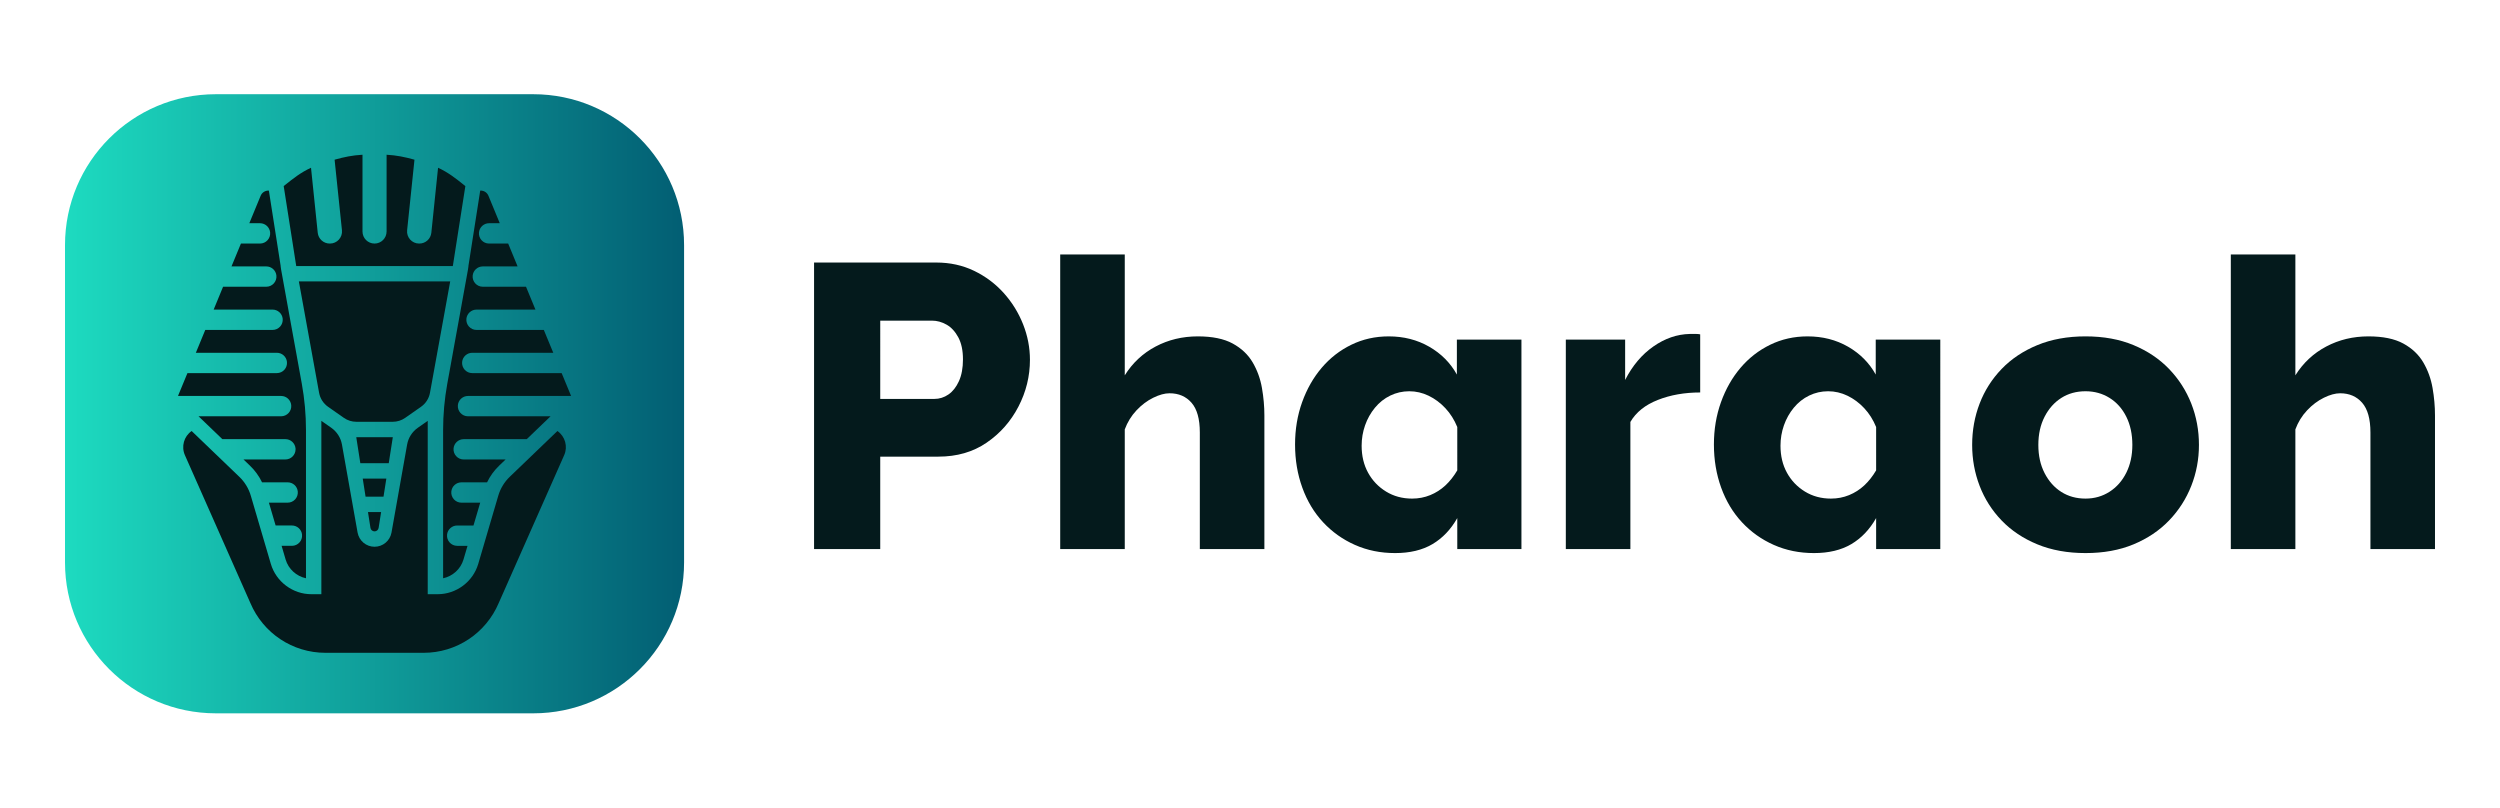
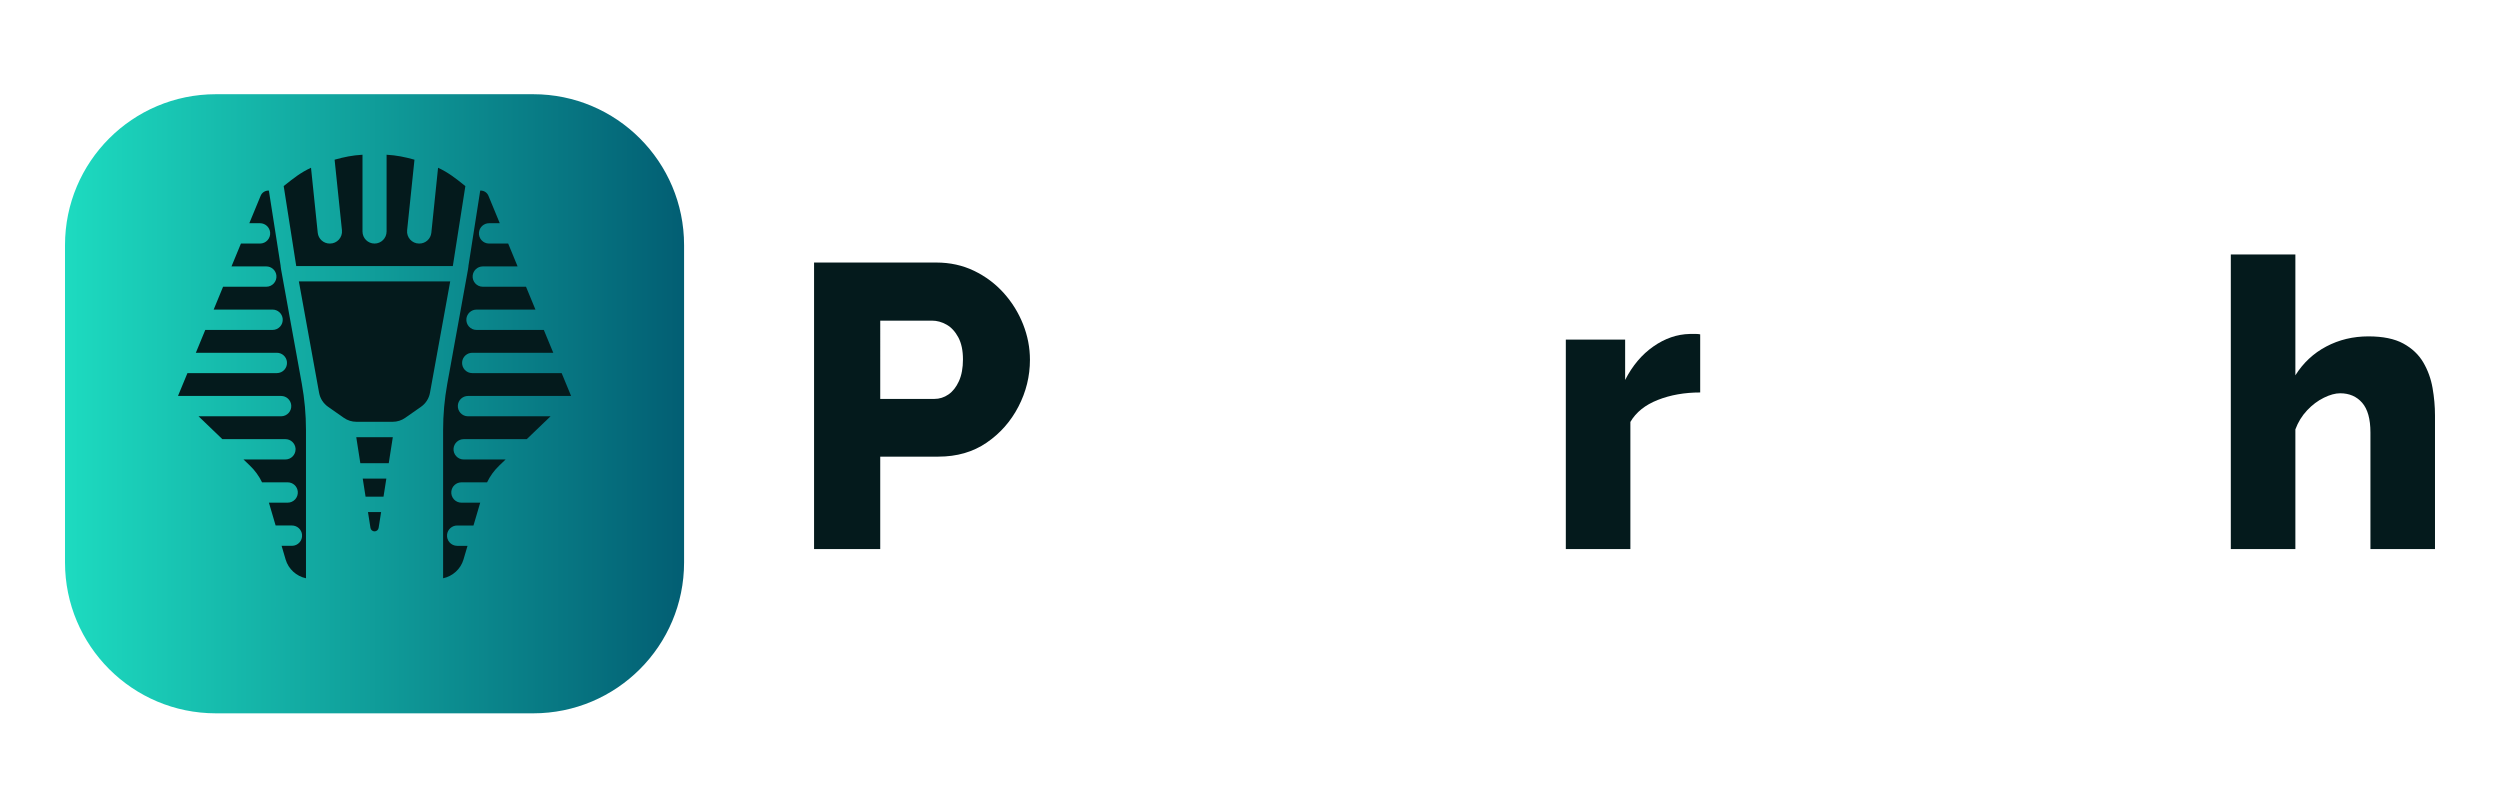
<svg xmlns="http://www.w3.org/2000/svg" version="1.1" id="Layer_1" x="0px" y="0px" width="2000px" height="646.032px" viewBox="0 0 2000 646.032" enable-background="new 0 0 2000 646.032" xml:space="preserve">
  <g>
    <path fill="#041A1C" d="M651.25,439.23V210.028h97.814c10.977,0,21.033,2.211,30.184,6.618   c9.145,4.416,17.054,10.332,23.727,17.756c6.668,7.426,11.833,15.769,15.495,25.019c3.656,9.256,5.487,18.724,5.487,28.408   c0,13.131-3.067,25.613-9.201,37.449c-6.133,11.836-14.638,21.467-25.502,28.89c-10.871,7.426-23.727,11.138-38.577,11.138h-46.486   v73.925H651.25z M704.193,319.141h43.257c4.087,0,7.854-1.181,11.299-3.552c3.439-2.365,6.239-5.916,8.393-10.652   c2.148-4.732,3.227-10.541,3.227-17.433c0-7.1-1.241-12.961-3.712-17.593c-2.477-4.625-5.6-8.017-9.362-10.169   c-3.769-2.149-7.697-3.229-11.782-3.229h-41.322V319.141z" />
-     <path fill="#041A1C" d="M1011.511,439.23H959.86v-93.298c0-10.75-2.21-18.653-6.618-23.718c-4.414-5.059-10.28-7.593-17.594-7.593   c-3.875,0-8.232,1.197-13.074,3.578c-4.843,2.381-9.312,5.743-13.397,10.091c-4.092,4.351-7.214,9.422-9.362,15.225v95.715h-51.651   V203.573h51.651v96.694c6.239-9.964,14.471-17.645,24.694-23.052c10.22-5.408,21.469-8.111,33.735-8.111   c11.621,0,20.927,1.911,27.923,5.727c6.991,3.816,12.319,8.852,15.98,15.107c3.658,6.252,6.133,13.088,7.425,20.508   c1.292,7.42,1.937,14.732,1.937,21.94V439.23z" />
-     <path fill="#041A1C" d="M1116.104,442.458c-11.621,0-22.33-2.175-32.119-6.516c-9.796-4.348-18.295-10.391-25.503-18.134   c-7.213-7.74-12.751-16.963-16.625-27.671c-3.873-10.711-5.81-22.214-5.81-34.516c0-12.087,1.882-23.375,5.649-33.871   c3.764-10.499,8.984-19.667,15.657-27.517c6.668-7.844,14.577-13.992,23.727-18.444c9.145-4.455,19.096-6.686,29.861-6.686   c12.05,0,22.865,2.759,32.444,8.274c9.573,5.512,16.947,12.932,22.113,22.263v-27.954h51.651V439.23h-51.328v-24.761   c-5.166,9.119-11.784,16.06-19.854,20.831S1127.938,442.458,1116.104,442.458z M1165.819,341.626   c-2.371-5.805-5.545-10.831-9.524-15.084c-3.986-4.253-8.449-7.573-13.397-9.957c-4.954-2.381-10.119-3.578-15.495-3.578   c-5.383,0-10.442,1.151-15.172,3.451c-4.737,2.299-8.827,5.538-12.268,9.716c-3.444,4.175-6.083,8.878-7.909,14.103   c-1.83,5.225-2.743,10.652-2.743,16.291c0,8.154,1.72,15.362,5.165,21.624c3.441,6.272,8.232,11.285,14.365,15.049   c6.133,3.761,13.074,5.639,20.821,5.639c5.166,0,10.008-0.93,14.528-2.785c4.519-1.856,8.553-4.432,12.105-7.733   c3.55-3.297,6.724-7.319,9.524-12.064V341.626z" />
    <path fill="#041A1C" d="M1360.152,313.975c-12.483,0-23.783,1.993-33.895,5.972c-10.119,3.986-17.433,9.846-21.951,17.596V439.23   h-51.651V271.686h47.453v32.282c5.812-11.405,13.341-20.339,22.597-26.793c9.251-6.458,18.936-9.791,29.053-10.01   c2.366,0,4.142,0,5.328,0c1.179,0,2.203,0.111,3.066,0.323V313.975z" />
-     <path fill="#041A1C" d="M1451.187,442.458c-11.621,0-22.33-2.175-32.119-6.516c-9.796-4.348-18.295-10.391-25.503-18.134   c-7.213-7.74-12.751-16.963-16.625-27.671c-3.873-10.711-5.81-22.214-5.81-34.516c0-12.087,1.882-23.375,5.649-33.871   c3.764-10.499,8.984-19.667,15.657-27.517c6.668-7.844,14.577-13.992,23.727-18.444c9.145-4.455,19.096-6.686,29.861-6.686   c12.05,0,22.865,2.759,32.444,8.274c9.573,5.512,16.947,12.932,22.113,22.263v-27.954h51.651V439.23h-51.328v-24.761   c-5.166,9.119-11.784,16.06-19.854,20.831C1472.977,440.071,1463.021,442.458,1451.187,442.458z M1500.902,341.626   c-2.371-5.805-5.545-10.831-9.524-15.084c-3.985-4.253-8.449-7.573-13.397-9.957c-4.954-2.381-10.119-3.578-15.495-3.578   c-5.383,0-10.442,1.151-15.172,3.451c-4.737,2.299-8.827,5.538-12.268,9.716c-3.444,4.175-6.083,8.878-7.909,14.103   c-1.83,5.225-2.743,10.652-2.743,16.291c0,8.154,1.72,15.362,5.165,21.624c3.441,6.272,8.232,11.285,14.365,15.049   c6.133,3.761,13.074,5.639,20.822,5.639c5.166,0,10.008-0.93,14.528-2.785c4.519-1.856,8.553-4.432,12.105-7.733   c3.55-3.297,6.724-7.319,9.524-12.064V341.626z" />
-     <path fill="#041A1C" d="M1668.442,442.458c-14.421,0-27.278-2.335-38.577-6.996c-11.298-4.667-20.821-11.027-28.569-19.086   c-7.748-8.056-13.614-17.283-17.594-27.674c-3.984-10.391-5.972-21.311-5.972-32.758c0-11.663,1.988-22.694,5.972-33.085   c3.981-10.391,9.846-19.611,17.594-27.674c7.748-8.053,17.271-14.416,28.569-19.08c11.299-4.667,24.156-7.002,38.577-7.002   c14.416,0,27.222,2.335,38.416,7.002c11.187,4.664,20.66,11.027,28.408,19.08c7.748,8.062,13.664,17.283,17.756,27.674   c4.085,10.391,6.133,21.422,6.133,33.085c0,11.448-2.048,22.367-6.133,32.758c-4.092,10.391-10.008,19.618-17.756,27.674   c-7.748,8.059-17.221,14.419-28.408,19.086C1695.664,440.123,1682.858,442.458,1668.442,442.458z M1630.672,355.944   c0,8.565,1.665,16.089,5.003,22.566c3.335,6.477,7.798,11.49,13.397,15.042c5.595,3.549,12.051,5.326,19.37,5.326   c7.102,0,13.503-1.826,19.207-5.483c5.699-3.659,10.169-8.728,13.398-15.205c3.227-6.474,4.842-13.891,4.842-22.247   c0-8.565-1.614-16.086-4.842-22.563c-3.229-6.477-7.699-11.497-13.398-15.045c-5.704-3.552-12.105-5.329-19.207-5.329   c-7.319,0-13.775,1.778-19.37,5.329c-5.598,3.549-10.062,8.568-13.397,15.045C1632.337,339.858,1630.672,347.379,1630.672,355.944z   " />
    <path fill="#041A1C" d="M1947.998,439.23h-51.651v-93.298c0-10.75-2.21-18.653-6.618-23.718c-4.414-5.059-10.28-7.593-17.594-7.593   c-3.875,0-8.232,1.197-13.074,3.578c-4.843,2.381-9.312,5.743-13.397,10.091c-4.092,4.351-7.214,9.422-9.362,15.225v95.715h-51.651   V203.573h51.651v96.694c6.239-9.964,14.471-17.645,24.694-23.052c10.22-5.408,21.469-8.111,33.735-8.111   c11.621,0,20.927,1.911,27.923,5.727c6.991,3.816,12.319,8.852,15.98,15.107c3.658,6.252,6.133,13.088,7.425,20.508   c1.292,7.42,1.937,14.732,1.937,21.94V439.23z" />
  </g>
  <g>
    <linearGradient id="SVGID_1_" gradientUnits="userSpaceOnUse" x1="52.002" y1="323.016" x2="547.262" y2="323.016">
      <stop offset="0" style="stop-color:#1DDBC0" />
      <stop offset="1" style="stop-color:#025E73" />
    </linearGradient>
    <path fill="url(#SVGID_1_)" d="M547.262,196.077v253.877c0,66.676-54.031,120.706-120.676,120.706H172.678   c-66.646,0-120.676-54.03-120.676-120.706V196.077c0-66.646,54.031-120.706,120.676-120.706h253.908   C493.232,75.371,547.262,129.431,547.262,196.077z" />
    <g>
      <path fill="#041A1C" d="M372.292,148.87l-7.213,45.976l-2.814,17.999H236.983l-2.814-17.999l-7.213-45.976l0.695-0.55    c6.938-5.579,12.97-10.334,21.153-14.118l5.385,52.008c0.501,4.9,4.641,8.636,9.59,8.636h0.194c5.709,0,10.172-4.949,9.59-10.625    l-5.887-56.472c7.795-2.167,14.199-3.493,22.317-3.962v61.421c0,5.32,4.318,9.638,9.638,9.638s9.638-4.318,9.638-9.638v-61.421    c8.118,0.469,14.522,1.795,22.317,3.962l-5.887,56.472c-0.582,5.676,3.881,10.625,9.59,10.625h0.194    c4.948,0,9.089-3.736,9.59-8.636l5.385-52.008c8.183,3.784,14.199,8.539,21.137,14.118L372.292,148.87z" />
      <path fill="#041A1C" d="M239.101,225.136h121.062l-16.172,89.075c-0.809,4.544-3.396,8.555-7.164,11.207l-12.646,8.846    c-2.927,2.07-6.436,3.17-10.026,3.17H285.11c-3.59,0-7.083-1.1-10.026-3.17l-12.646-8.846c-3.768-2.652-6.339-6.663-7.164-11.207    L239.101,225.136z" />
      <path fill="#041A1C" d="M224.886,316.765h-82.492l7.552-18.274h71.528c4.803,0,8.555-4.14,8.086-8.927v-0.016    c-0.404-4.156-3.914-7.326-8.086-7.326h-64.8l7.536-18.274h53.852c4.803,0,8.555-4.14,8.086-8.927v-0.016    c-0.42-4.156-3.914-7.326-8.086-7.326h-47.141l7.536-18.29h34.575c4.803,0,8.555-4.14,8.086-8.927    c-0.42-4.156-3.913-7.326-8.086-7.326h-27.848l7.552-18.29h15.266c4.803,0,8.555-4.14,8.086-8.927v-0.016    c-0.42-4.156-3.914-7.326-8.086-7.326h-8.555l9.056-21.945c1.035-2.539,3.493-4.172,6.242-4.172h0.34l9.444,60.369h-0.049    l0.356,2.571l4.237,23.384l2.216,12.307l4.965,27.298l2.636,14.538l2.555,14.118c2.216,12.242,3.331,24.645,3.331,37.098v118.474    c-7.649-1.617-14.053-7.39-16.285-14.991l-3.218-10.965h8.264c4.803,0,8.555-4.14,8.086-8.911v-0.032    c-0.404-4.156-3.914-7.326-8.086-7.326h-13.051l-5.369-18.258h15.007c4.803,0,8.555-4.156,8.086-8.927v-0.016    c-0.42-4.172-3.913-7.326-8.086-7.326h-20.49c-2.426-5.013-5.676-9.509-9.703-13.358l-5.143-4.932h33.54    c4.528,0,8.118-3.703,8.118-8.118c0-0.275,0-0.534-0.032-0.809c-0.42-4.156-3.914-7.326-8.086-7.326h-50.456l-19.05-18.29h66.062    c4.803,0,8.571-4.156,8.086-8.927v-0.016C232.568,319.935,229.074,316.765,224.886,316.765z" />
      <polygon fill="#041A1C" points="311.001,370.553 288.263,370.553 285.013,349.74 314.252,349.74   " />
      <polygon fill="#041A1C" points="306.812,397.333 292.452,397.333 290.188,382.86 309.077,382.86   " />
-       <path fill="#041A1C" d="M451.34,364.133l-52.348,118.232c-10.253,24.242-33.848,39.88-60.094,39.88h-78.53    c-26.247,0-49.841-15.638-60.094-39.88l-52.348-118.232c-3.056-6.905-0.809-15.008,5.385-19.325l38.149,36.645    c4.318,4.124,7.488,9.347,9.169,15.072l16.042,54.596c4.205,14.264,17.53,24.242,32.408,24.242h8.005V336.689l7.908,5.514    c4.528,3.17,7.617,8.005,8.571,13.439l12.501,70.396c0.598,3.283,2.313,6.129,4.722,8.151s5.514,3.218,8.846,3.218    c6.679,0,12.404-4.803,13.568-11.369l12.501-70.396c0.97-5.434,4.043-10.269,8.587-13.439l7.892-5.514v138.673h8.005    c14.878,0,28.204-9.978,32.408-24.242l16.042-54.596c1.682-5.725,4.852-10.948,9.153-15.072l38.149-36.645    C452.133,349.125,454.413,357.227,451.34,364.133z" />
      <path fill="#041A1C" d="M296.365,422.303l-1.989-12.662h10.512l-1.989,12.662c-0.259,1.601-1.65,2.798-3.267,2.798    C297.999,425.101,296.608,423.904,296.365,422.303z" />
      <path fill="#041A1C" d="M354.487,462.619V344.144c0-12.453,1.116-24.856,3.331-37.098l2.571-14.118l2.62-14.538l4.965-27.298    l2.216-12.307l4.237-23.384l0.356-2.571h-0.049l9.444-60.369h0.34c2.749,0,5.207,1.633,6.242,4.172l9.056,21.945h-8.555    c-4.172,0-7.665,3.17-8.07,7.326l-0.016,0.016c-0.469,4.787,3.283,8.927,8.086,8.927h15.282l7.536,18.29h-27.848    c-4.172,0-7.665,3.17-8.086,7.326c-0.469,4.787,3.283,8.927,8.086,8.927h34.575l7.553,18.29h-47.157    c-4.172,0-7.665,3.17-8.086,7.326v0.016c-0.469,4.787,3.283,8.927,8.086,8.927h53.852l7.552,18.274h-64.817    c-4.172,0-7.682,3.17-8.086,7.326v0.016c-0.469,4.787,3.283,8.927,8.086,8.927h71.528l7.552,18.274h-82.492    c-4.172,0-7.682,3.17-8.086,7.326v0.016c-0.469,4.771,3.283,8.927,8.086,8.927h66.062l-19.05,18.29h-50.456    c-2.086,0-3.995,0.792-5.45,2.102c-1.455,1.31-2.426,3.137-2.636,5.223c-0.469,4.771,3.283,8.927,8.086,8.927h33.54l-5.143,4.932    c-4.011,3.849-7.277,8.345-9.687,13.358h-20.506c-4.172,0-7.665,3.154-8.086,7.326v0.016c-0.469,4.771,3.283,8.927,8.086,8.927    h15.024l-5.385,18.258h-13.051c-4.172,0-7.682,3.17-8.086,7.326v0.032c-0.469,4.771,3.283,8.911,8.086,8.911h8.28l-3.234,10.965    C368.54,455.229,362.136,461.002,354.487,462.619z" />
    </g>
  </g>
</svg>